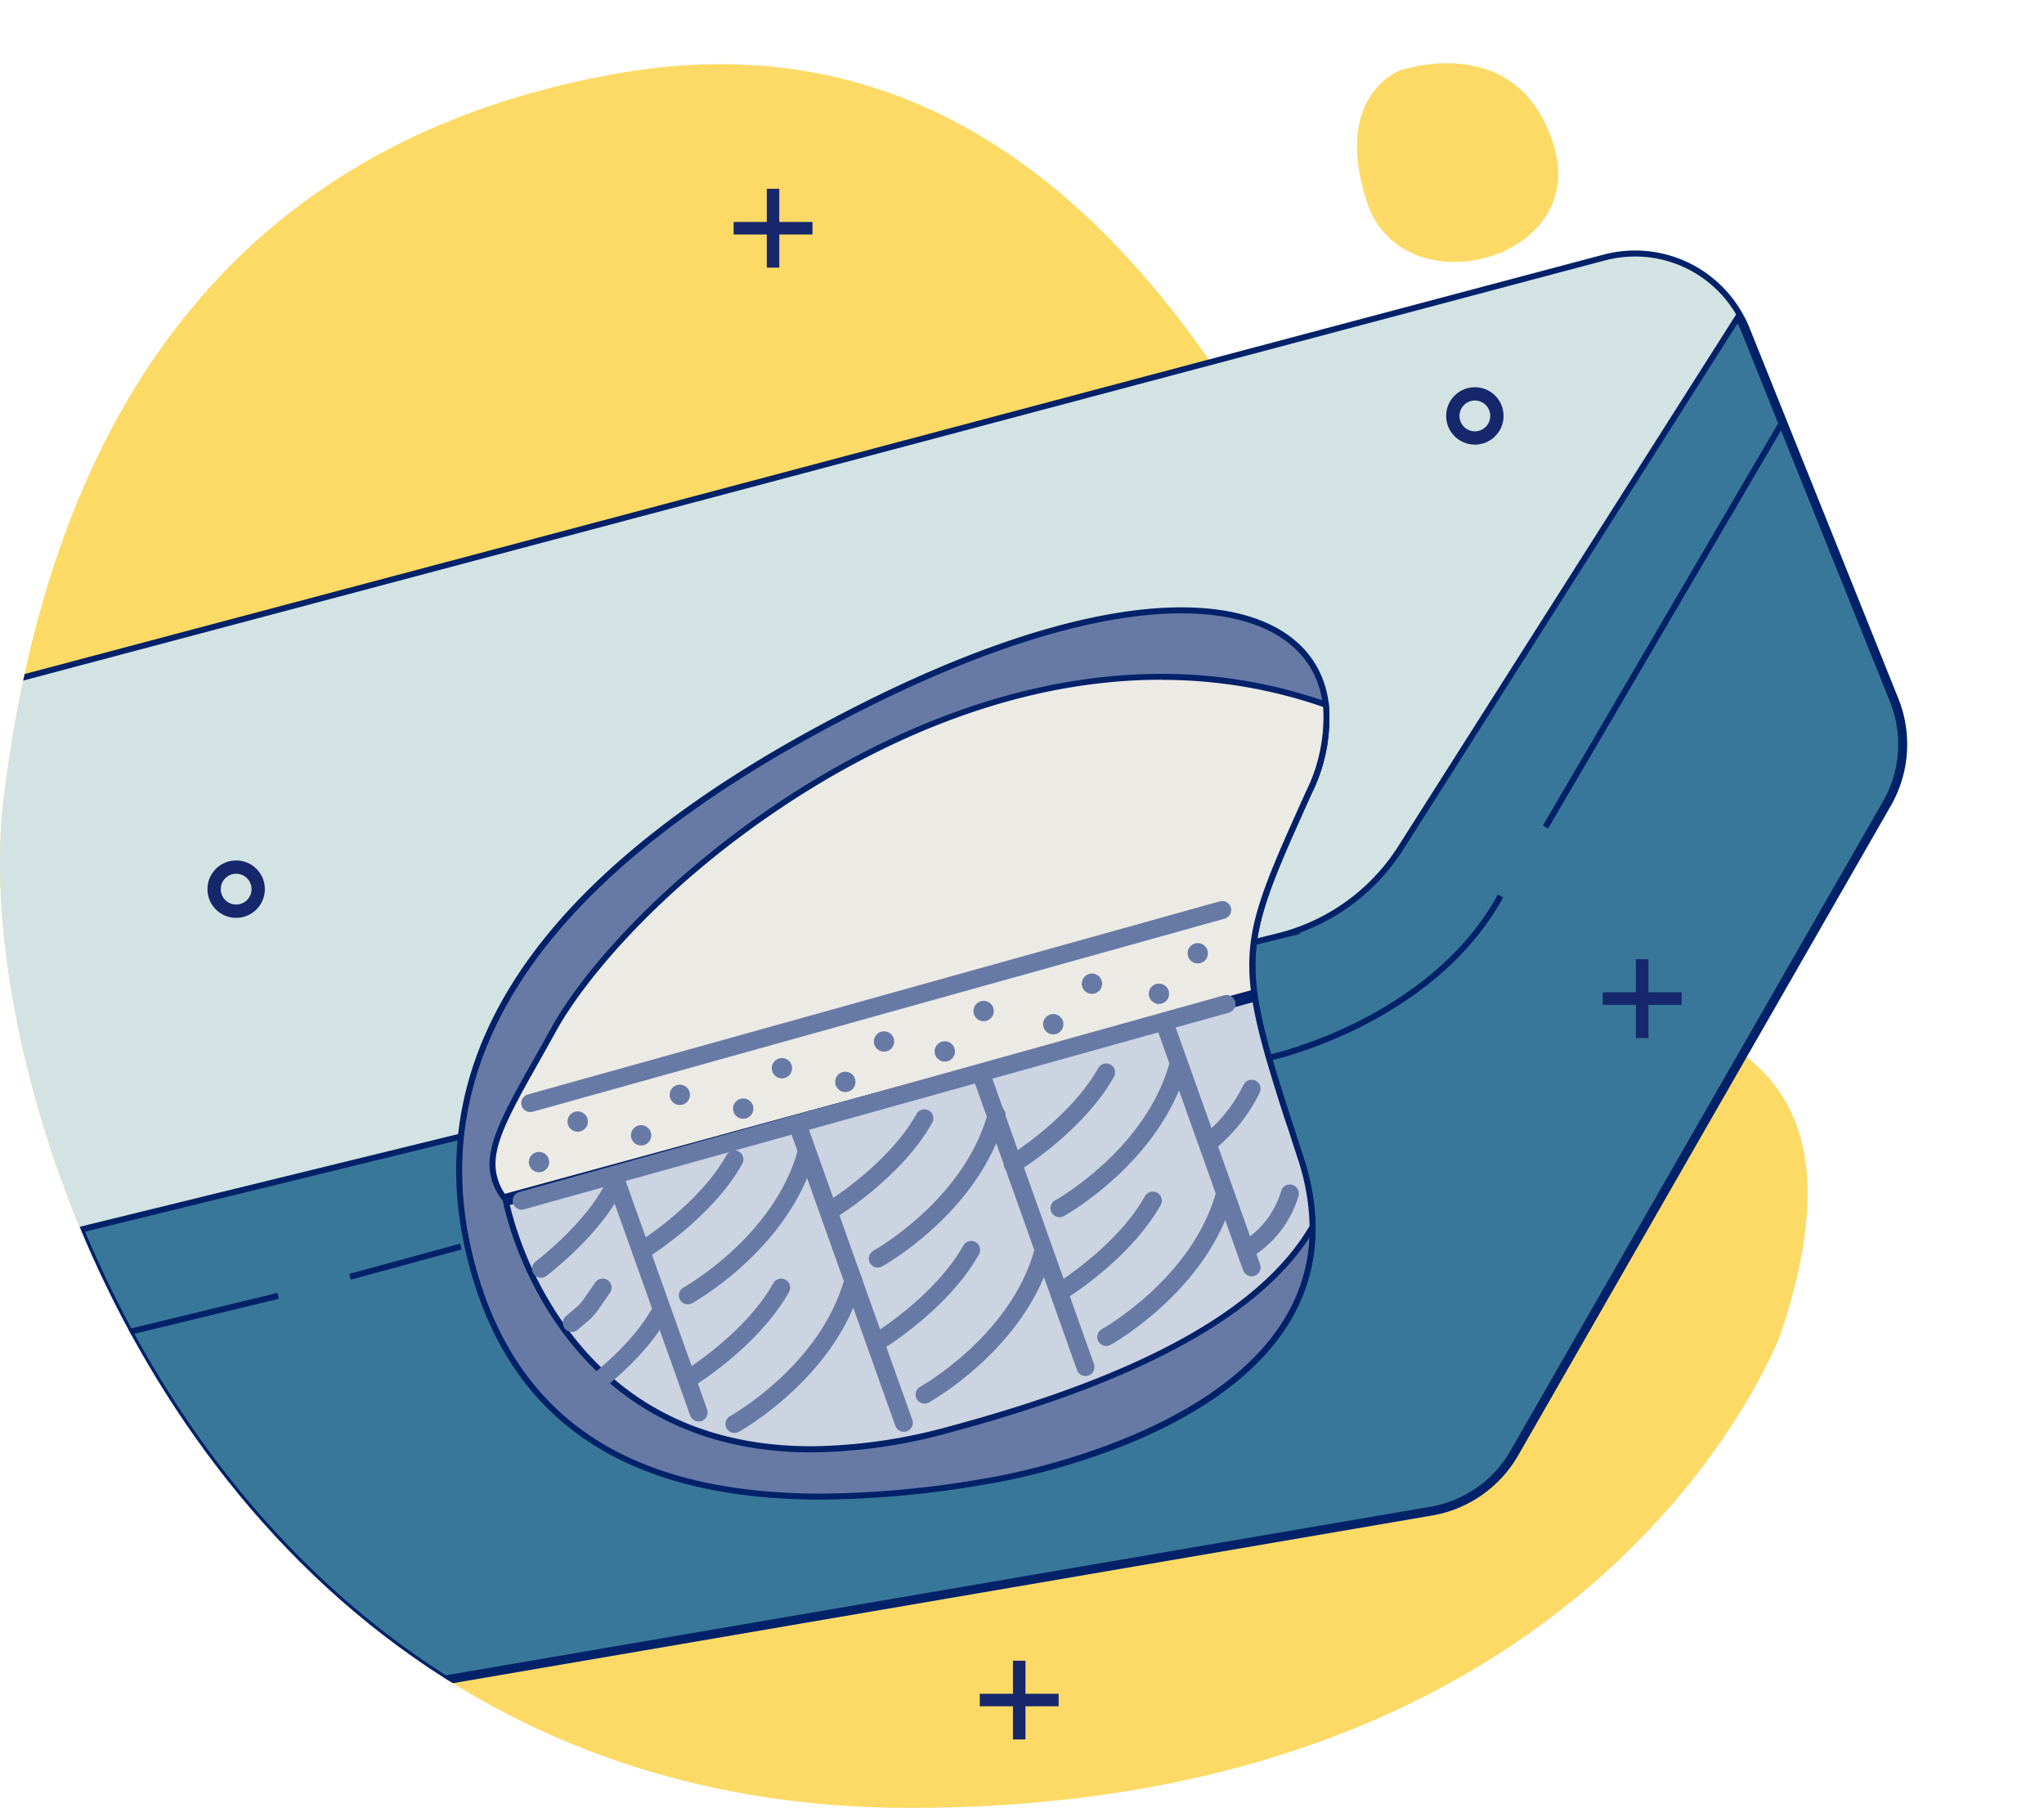
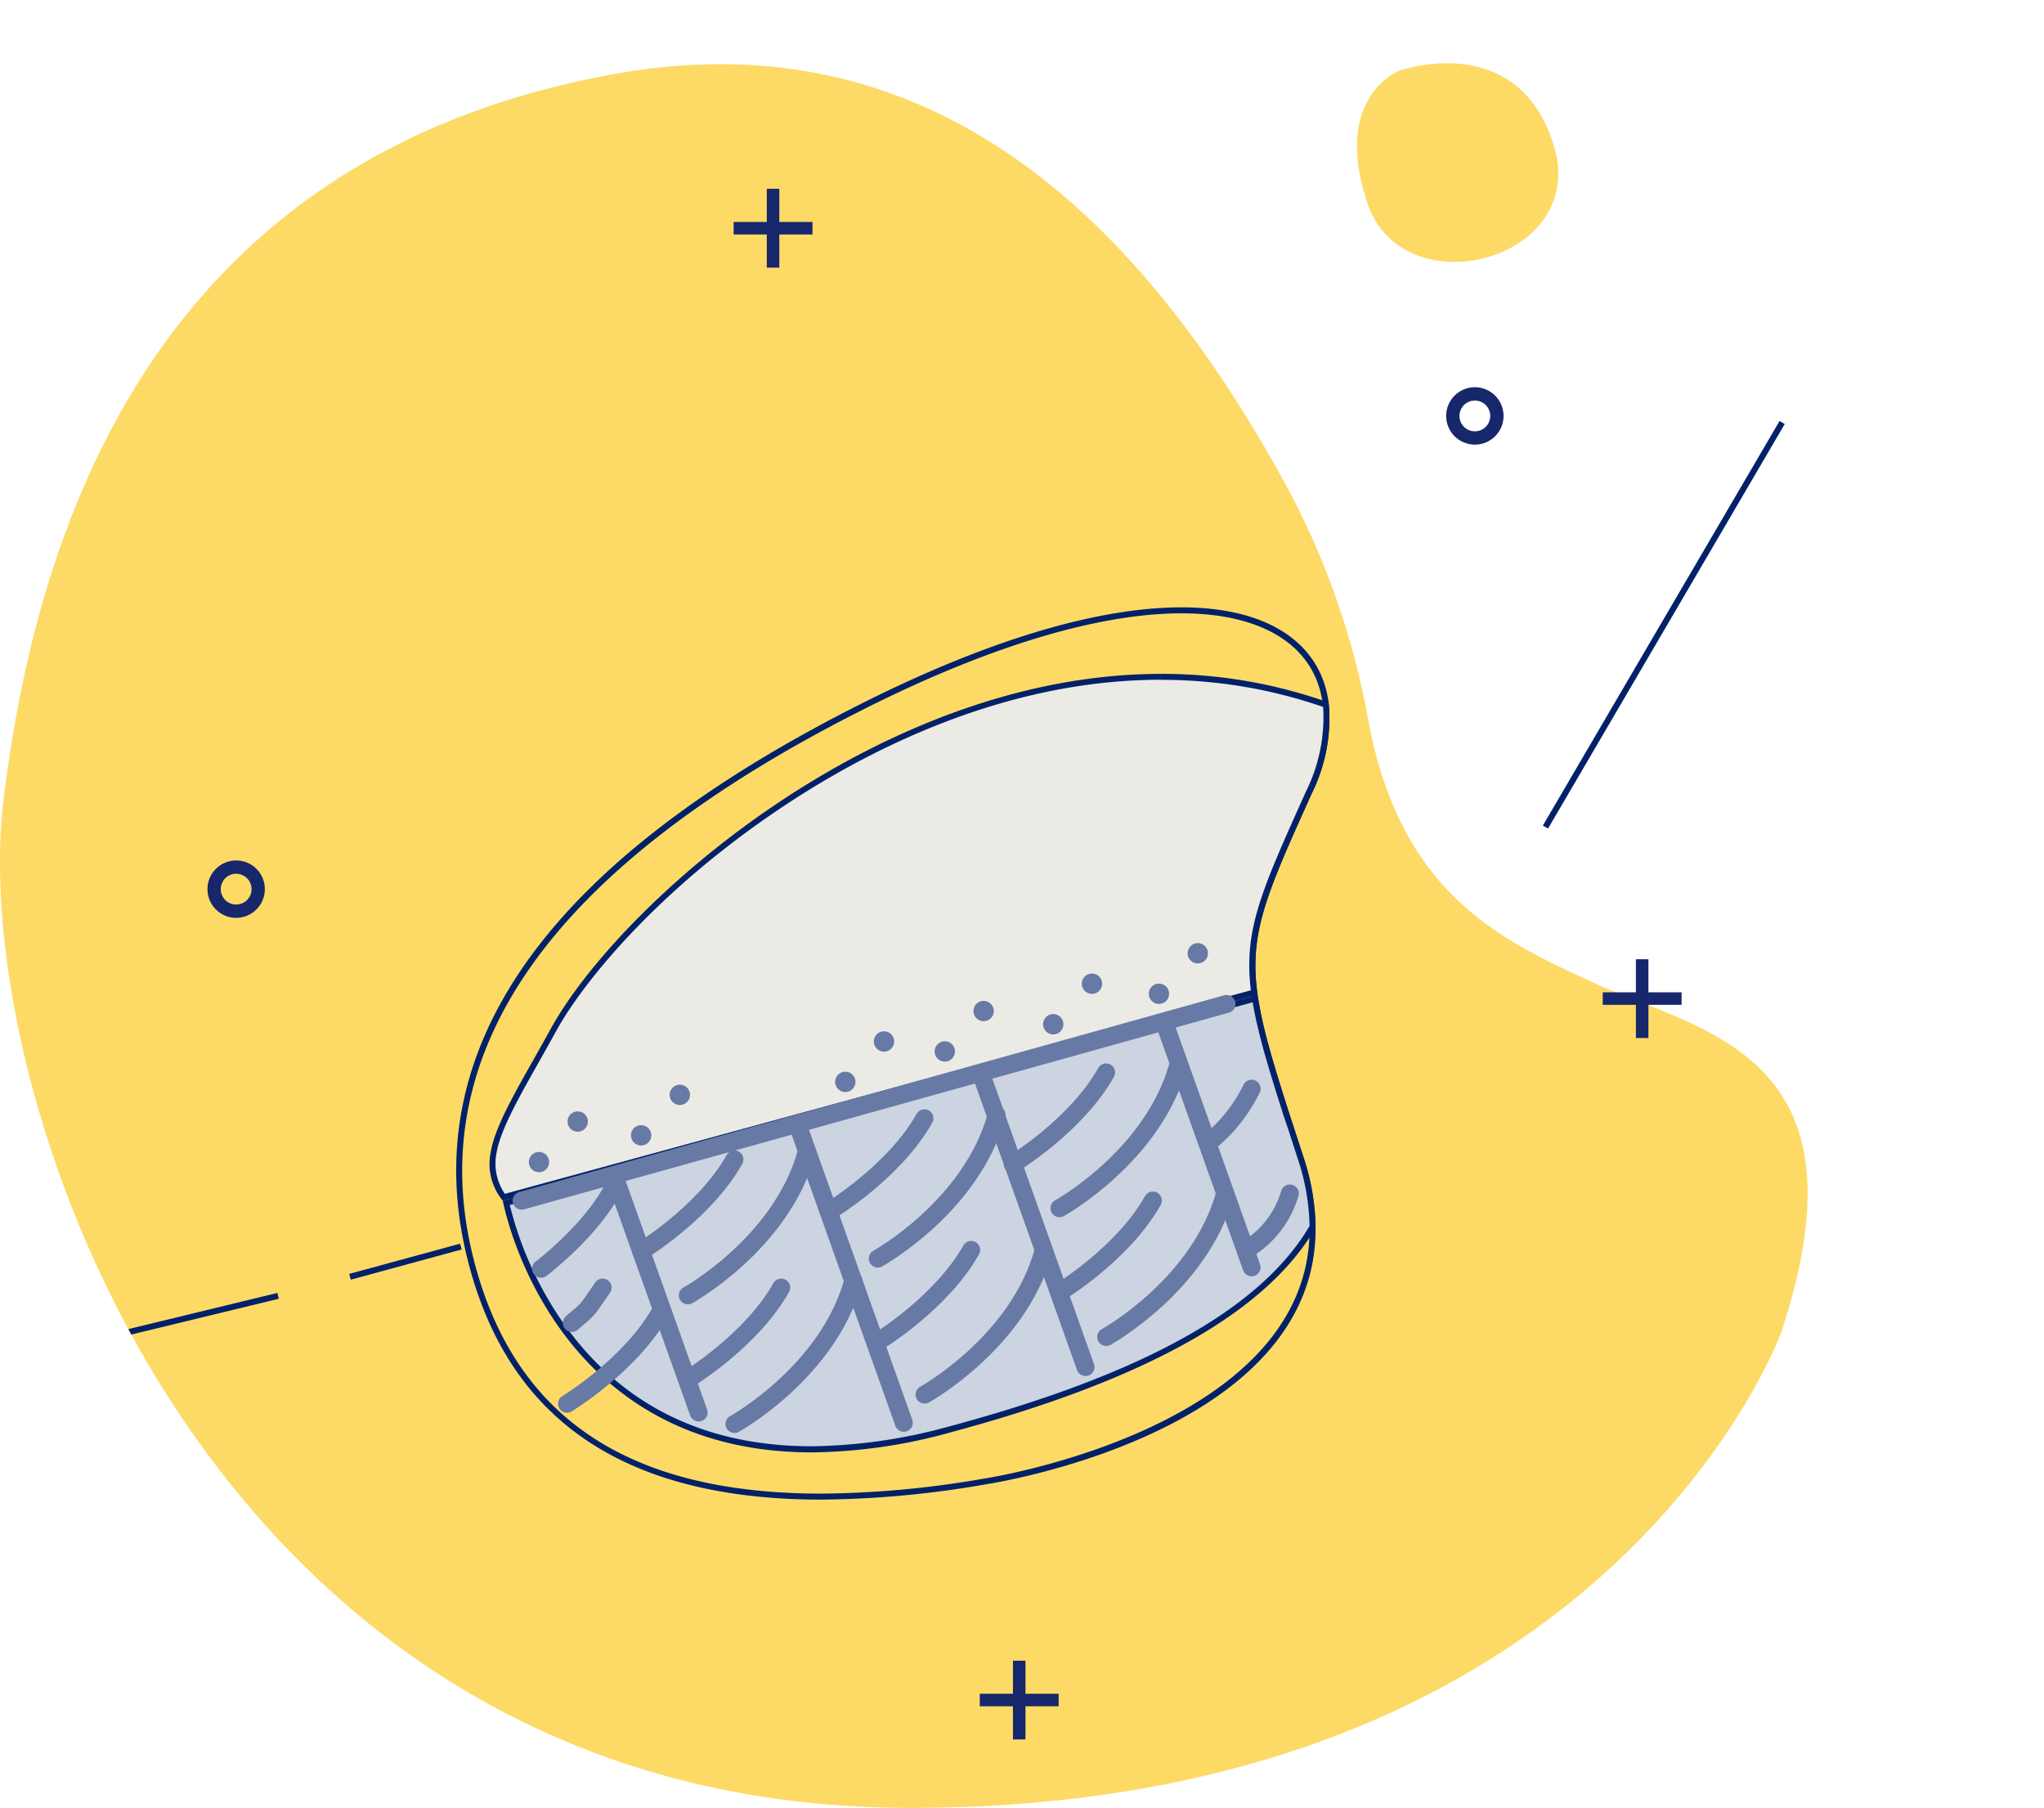
<svg xmlns="http://www.w3.org/2000/svg" width="170.555" height="150.83" viewBox="0 0 170.555 150.83">
  <defs>
    <clipPath id="clip-path">
-       <path id="Path_6768" data-name="Path 6768" d="M172.6,63.09,152.87,12.42,96.54,34.39C85.59,22.28,71.61,15.3,53.33,18.59,21.22,24.37,8.69,46.98,3.98,69.2c-.72,3.38-1.25,6.75-1.65,10.05-2.2,18.34,8.16,54.98,36.87,73.2,10.42,6.61,23.26,10.8,38.8,10.8,58.33,0,72.67-39.66,72.67-39.66,2.78-8.39,2.69-13.98,1.03-17.9Z" />
-     </clipPath>
+       </clipPath>
    <clipPath id="clip-path-3">
      <path id="Path_6771" data-name="Path 6771" d="M172.6,63.09,152.87,12.42,96.54,34.39C85.59,22.28,71.61,15.3,53.33,18.59,21.22,24.37,8.69,46.98,3.98,69.2c-.72,3.38-1.25,6.75-1.65,10.05-2.2,18.34,8.16,54.98,36.87,73.2,10.42,6.61,23.26,10.8,38.8,10.8,58.33,0,72.67-39.66,72.67-39.66,2.78-8.39,2.69-13.98,1.03-17.9Z" transform="translate(-9.5 -120.53)" />
    </clipPath>
    <clipPath id="clip-path-4">
      <path id="Path_6772" data-name="Path 6772" d="M172.6,63.09,152.87,12.42,96.54,34.39C85.59,22.28,71.61,15.3,53.33,18.59,21.22,24.37,8.69,46.98,3.98,69.2c-.72,3.38-1.25,6.75-1.65,10.05-2.2,18.34,8.16,54.98,36.87,73.2,10.42,6.61,23.26,10.8,38.8,10.8,58.33,0,72.67-39.66,72.67-39.66,2.78-8.39,2.69-13.98,1.03-17.9Z" transform="translate(-31.25 -116.42)" />
    </clipPath>
    <clipPath id="clip-path-6">
      <path id="Path_6775" data-name="Path 6775" d="M172.6,63.09,152.87,12.42,96.54,34.39C85.59,22.28,71.61,15.3,53.33,18.59,21.22,24.37,8.69,46.98,3.98,69.2c-.72,3.38-1.25,6.75-1.65,10.05-2.2,18.34,8.16,54.98,36.87,73.2,10.42,6.61,23.26,10.8,38.8,10.8,58.33,0,72.67-39.66,72.67-39.66,2.78-8.39,2.69-13.98,1.03-17.9Z" transform="translate(-131 -47.67)" />
    </clipPath>
  </defs>
  <g id="caspercreate_chapter07-01_1_" data-name="caspercreate_chapter07-01 (1)" transform="translate(-2.045 -12.42)">
    <path id="Path_6765" data-name="Path 6765" d="M150.67,123.59S136.33,163.25,78,163.25c-15.54,0-28.38-4.19-38.8-10.8C10.49,134.23.13,97.59,2.33,79.25c.4-3.3.93-6.67,1.65-10.05C8.69,46.98,21.22,24.37,53.33,18.59c26.08-4.7,43.42,11.51,55.69,33.7a65.669,65.669,0,0,1,7.17,20.07c2.67,14.67,11.13,18.47,18.48,21.89C143.86,98.53,158.45,100.08,150.67,123.59Z" fill="#fdda66" />
    <g id="Group_19714" data-name="Group 19714">
      <g id="Group_19708" data-name="Group 19708" clip-path="url(#clip-path)">
        <path id="Path_6766" data-name="Path 6766" d="M39.07,152.67C22.4,142.09,13.29,126.4,8.57,115.1,3.32,102.54.89,89.13,2.08,79.22c.44-3.61.98-6.91,1.65-10.07L3.77,69,135.89,33.91a9.9,9.9,0,0,1,2.59-.34,10.006,10.006,0,0,1,8.79,5.21,8.082,8.082,0,0,1,.53,1.1l12.41,30.9a10.005,10.005,0,0,1-.62,8.76l-31.08,54.17a10.006,10.006,0,0,1-7.02,4.91l-82.34,14.1Z" fill="#d3e3e3" />
        <path id="Path_6767" data-name="Path 6767" d="M138.48,33.82a9.768,9.768,0,0,1,8.57,5.08,8.135,8.135,0,0,1,.52,1.07l12.41,30.9a9.8,9.8,0,0,1-.6,8.54L128.3,133.58a9.806,9.806,0,0,1-6.85,4.79L39.2,152.45C24.53,143.14,14.65,129.02,8.8,115,3.18,101.57,1.25,88.22,2.33,79.25c.4-3.3.93-6.67,1.65-10.05L135.95,34.15a9.987,9.987,0,0,1,2.53-.33m0-.5h0a10.446,10.446,0,0,0-2.66.35L3.85,68.72l-.3.08-.06.3c-.68,3.18-1.22,6.48-1.66,10.09-1.2,9.95,1.23,23.41,6.51,36,4.73,11.33,13.88,27.07,30.59,37.68l.16.1.19-.03,82.25-14.08a10.291,10.291,0,0,0,7.2-5.03l31.08-54.17a10.283,10.283,0,0,0,.63-8.98l-12.41-30.9a8.075,8.075,0,0,0-.55-1.14,10.26,10.26,0,0,0-9-5.32Z" fill="#012169" />
      </g>
      <g id="Group_19709" data-name="Group 19709" clip-path="url(#clip-path)">
        <path id="Path_6769" data-name="Path 6769" d="M159.38,79.41,128.3,133.58a9.806,9.806,0,0,1-6.85,4.79L39.2,152.45C24.53,143.14,14.65,129.02,8.8,115l99.85-24.46a16.974,16.974,0,0,0,10.27-7.37L147.05,38.9a8.135,8.135,0,0,1,.52,1.07l12.41,30.9A9.8,9.8,0,0,1,159.38,79.41Z" fill="#387799" stroke="#012169" stroke-miterlimit="10" stroke-width="0.5" />
      </g>
      <g id="Group_19710" data-name="Group 19710" transform="translate(9.5 120.53)" clip-path="url(#clip-path-3)">
        <line id="Line_1426" data-name="Line 1426" y1="3.82" x2="15.75" fill="none" stroke="#012169" stroke-miterlimit="10" stroke-width="0.5" />
      </g>
      <g id="Group_19711" data-name="Group 19711" transform="translate(31.25 116.42)" clip-path="url(#clip-path-4)">
        <line id="Line_1427" data-name="Line 1427" y1="2.52" x2="9.25" fill="none" stroke="#012169" stroke-miterlimit="10" stroke-width="0.5" />
      </g>
      <g id="Group_19712" data-name="Group 19712" clip-path="url(#clip-path)">
        <path id="Path_6773" data-name="Path 6773" d="M108.17,100.61s13.33-2.94,19.08-13.44" fill="none" stroke="#012169" stroke-miterlimit="10" stroke-width="0.5" />
      </g>
      <g id="Group_19713" data-name="Group 19713" transform="translate(131 47.67)" clip-path="url(#clip-path-6)">
        <line id="Line_1428" data-name="Line 1428" y1="33.75" x2="19.75" fill="none" stroke="#012169" stroke-miterlimit="10" stroke-width="0.5" />
      </g>
    </g>
    <path id="Path_6776" data-name="Path 6776" d="M118.82,18.31s9.83-3.5,12.86,6.19-12.59,13.73-15.55,4.84S118.82,18.31,118.82,18.31Z" fill="#fdda66" />
    <g id="Group_19715" data-name="Group 19715">
-       <path id="Path_6777" data-name="Path 6777" d="M70.58,137.29c-16.45,0-26.04-6.57-29.34-20.09-4.22-17.29,6.73-32.67,32.54-45.72,10.54-5.32,19.82-8.14,26.84-8.14,6.99,0,11.38,2.82,12.04,7.73a13.83,13.83,0,0,1-1.38,7.42c-3.86,8.57-5.29,11.74-4.55,16.96.45,3.23,1.72,7.11,3.82,13.53a19.385,19.385,0,0,1,1.02,5.86c.12,16.89-27,21.12-27.28,21.16A82.289,82.289,0,0,1,70.58,137.29Z" fill="#677aa5" />
      <path id="Path_6778" data-name="Path 6778" d="M100.62,63.09v.5c6.85,0,11.15,2.74,11.79,7.51a13.674,13.674,0,0,1-1.36,7.29l-.04.08c-3.84,8.53-5.28,11.72-4.53,17.01.46,3.25,1.8,7.36,3.83,13.58a18.984,18.984,0,0,1,1.01,5.79c.12,16.67-26.79,20.87-27.07,20.91a81.771,81.771,0,0,1-13.67,1.27c-16.32,0-25.83-6.51-29.1-19.9C37.3,99.97,48.21,84.69,73.9,71.7c10.5-5.31,19.74-8.11,26.72-8.11v-.5m0,0c-6.48,0-15.49,2.37-26.95,8.16-31,15.67-36,32.34-32.67,46,2.75,11.28,10.49,20.28,29.58,20.28a82.882,82.882,0,0,0,13.75-1.28s27.61-4.11,27.49-21.41a19.39,19.39,0,0,0-1.03-5.94c-2.08-6.37-3.36-10.3-3.81-13.49-.73-5.16.73-8.38,4.53-16.82a14.067,14.067,0,0,0,1.4-7.56c-.64-4.75-4.77-7.94-12.29-7.94Z" fill="#012169" />
    </g>
    <g id="Group_19716" data-name="Group 19716">
      <path id="Path_6779" data-name="Path 6779" d="M69.78,133.34c-20.3,0-24.99-18.32-25.49-20.57l62.48-17.04c.17,1.07.43,2.28.82,3.77.1.38.21.77.33,1.19.36,1.27.81,2.73,1.5,4.88.07.21.14.41.21.61l.14.43c.19.61.4,1.25.62,1.91l.15.47a19.327,19.327,0,0,1,1.02,5.8c-4.09,7.01-13.99,12.54-30.27,16.91A45.471,45.471,0,0,1,69.78,133.34Z" fill="#ccd3e1" />
      <path id="Path_6780" data-name="Path 6780" d="M106.57,96.04c.17,1.01.42,2.15.79,3.52.1.38.21.78.33,1.19.37,1.28.82,2.74,1.51,4.9.07.19.13.39.2.58.05.15.1.3.15.44.19.59.38,1.19.59,1.82l.18.56a18.977,18.977,0,0,1,1,5.65c-4.07,6.92-13.92,12.39-30.09,16.73a44.747,44.747,0,0,1-11.45,1.65c-8.93,0-15.9-3.45-20.71-10.25a29.756,29.756,0,0,1-4.49-9.88l61.99-16.91m.41-.63L44,112.59s3.79,21,25.78,21a44.482,44.482,0,0,0,11.58-1.67c17.04-4.57,26.57-10.35,30.46-17.08a19.39,19.39,0,0,0-1.03-5.94c-.27-.83-.53-1.62-.77-2.38-.12-.35-.23-.7-.35-1.04-.59-1.84-1.09-3.44-1.5-4.87-.12-.41-.23-.8-.33-1.18a35.08,35.08,0,0,1-.86-4.02Z" fill="#012169" />
    </g>
    <line id="Line_1429" data-name="Line 1429" x2="8.07" y2="22.64" transform="translate(52.27 107.62)" fill="none" stroke="#677aa5" stroke-linecap="round" stroke-miterlimit="10" stroke-width="1.5" />
    <line id="Line_1430" data-name="Line 1430" x2="9.73" y2="27.31" transform="translate(67.73 103.81)" fill="none" stroke="#677aa5" stroke-linecap="round" stroke-miterlimit="10" stroke-width="1.5" />
    <line id="Line_1431" data-name="Line 1431" x2="9.43" y2="26.48" transform="translate(83.19 99.99)" fill="none" stroke="#677aa5" stroke-linecap="round" stroke-miterlimit="10" stroke-width="1.5" />
    <line id="Line_1432" data-name="Line 1432" x2="7.83" y2="21.97" transform="translate(98.65 96.18)" fill="none" stroke="#677aa5" stroke-linecap="round" stroke-miterlimit="10" stroke-width="1.5" />
    <g id="Group_19717" data-name="Group 19717">
      <path id="Path_6781" data-name="Path 6781" d="M44.08,112.31a4.617,4.617,0,0,1-.84-3.75c.32-1.92,1.83-4.59,3.58-7.68.45-.8.92-1.63,1.4-2.5C53.69,88.42,74.85,68.9,98.94,68.9a41.1,41.1,0,0,1,13.74,2.33,14.077,14.077,0,0,1-1.4,7.27c-3.8,8.45-5.25,11.65-4.58,16.74Z" fill="#ebeae5" />
      <path id="Path_6782" data-name="Path 6782" d="M98.94,68.64v.5a41.061,41.061,0,0,1,13.51,2.26,13.92,13.92,0,0,1-1.4,6.99l-.04.08c-3.73,8.29-5.2,11.54-4.59,16.57L44.17,112.02a4.486,4.486,0,0,1-.69-3.43c.32-1.87,1.81-4.53,3.55-7.6.45-.8.92-1.64,1.4-2.51,2.41-4.39,8.72-11.88,18.55-18.5,7.34-4.95,18.84-10.85,31.95-10.85l.01-.49m0,0C75.23,68.64,53.68,87.93,48,98.25c-2.38,4.33-4.59,7.81-5,10.26a4.785,4.785,0,0,0,1,4.08l62.98-17.18c-.73-5.16.73-8.38,4.53-16.82a14.067,14.067,0,0,0,1.4-7.56,41.468,41.468,0,0,0-13.97-2.39Z" fill="#012169" />
    </g>
    <path id="Path_6783" data-name="Path 6783" d="M59.44,120.49s7.83-4.33,9.92-11.97" fill="none" stroke="#677aa5" stroke-linecap="round" stroke-miterlimit="10" stroke-width="1.5" />
    <path id="Path_6784" data-name="Path 6784" d="M55.54,116.8s5.29-3.2,7.79-7.65" fill="none" stroke="#677aa5" stroke-linecap="round" stroke-miterlimit="10" stroke-width="1.5" />
    <path id="Path_6785" data-name="Path 6785" d="M47.19,118.27c.28-.2,4.4-3.42,6.07-6.84" fill="none" stroke="#677aa5" stroke-linecap="round" stroke-miterlimit="10" stroke-width="1.5" />
    <path id="Path_6786" data-name="Path 6786" d="M49.36,129.53s5.29-3.2,7.79-7.65" fill="none" stroke="#677aa5" stroke-linecap="round" stroke-miterlimit="10" stroke-width="1.5" />
    <path id="Path_6787" data-name="Path 6787" d="M49.76,122.79c1.59-1.34,1.14-.91,2.57-2.95" fill="none" stroke="#677aa5" stroke-linecap="round" stroke-miterlimit="10" stroke-width="1.5" />
    <path id="Path_6788" data-name="Path 6788" d="M63.33,131.22s7.83-4.33,9.92-11.97" fill="none" stroke="#677aa5" stroke-linecap="round" stroke-miterlimit="10" stroke-width="1.5" />
    <path id="Path_6789" data-name="Path 6789" d="M59.44,127.49s5.29-3.2,7.79-7.65" fill="none" stroke="#677aa5" stroke-linecap="round" stroke-miterlimit="10" stroke-width="1.5" />
    <path id="Path_6790" data-name="Path 6790" d="M75.29,117.42s7.83-4.33,9.92-11.97" fill="none" stroke="#677aa5" stroke-linecap="round" stroke-miterlimit="10" stroke-width="1.5" />
    <path id="Path_6791" data-name="Path 6791" d="M71.39,113.37s5.29-3.2,7.79-7.65" fill="none" stroke="#677aa5" stroke-linecap="round" stroke-miterlimit="10" stroke-width="1.5" />
    <path id="Path_6792" data-name="Path 6792" d="M79.19,128.77s7.83-4.33,9.92-11.97" fill="none" stroke="#677aa5" stroke-linecap="round" stroke-miterlimit="10" stroke-width="1.5" />
    <path id="Path_6793" data-name="Path 6793" d="M75.29,124.35s5.29-3.2,7.79-7.65" fill="none" stroke="#677aa5" stroke-linecap="round" stroke-miterlimit="10" stroke-width="1.5" />
    <path id="Path_6794" data-name="Path 6794" d="M90.45,113.22s7.83-4.33,9.92-11.97" fill="none" stroke="#677aa5" stroke-linecap="round" stroke-miterlimit="10" stroke-width="1.5" />
    <path id="Path_6795" data-name="Path 6795" d="M86.55,109.54s5.29-3.2,7.79-7.65" fill="none" stroke="#677aa5" stroke-linecap="round" stroke-miterlimit="10" stroke-width="1.5" />
    <path id="Path_6796" data-name="Path 6796" d="M94.35,123.96s7.83-4.33,9.92-11.97" fill="none" stroke="#677aa5" stroke-linecap="round" stroke-miterlimit="10" stroke-width="1.5" />
    <path id="Path_6797" data-name="Path 6797" d="M90.45,120.23s5.29-3.2,7.79-7.65" fill="none" stroke="#677aa5" stroke-linecap="round" stroke-miterlimit="10" stroke-width="1.5" />
    <path id="Path_6798" data-name="Path 6798" d="M106.48,116.4a8.151,8.151,0,0,0,3.19-4.41" fill="none" stroke="#677aa5" stroke-linecap="round" stroke-miterlimit="10" stroke-width="1.5" />
    <path id="Path_6799" data-name="Path 6799" d="M103.05,107.62a13.236,13.236,0,0,0,3.43-4.37" fill="none" stroke="#677aa5" stroke-linecap="round" stroke-miterlimit="10" stroke-width="1.5" />
-     <line id="Line_1433" data-name="Line 1433" y1="16.11" x2="57.74" transform="translate(46.29 88.34)" fill="none" stroke="#677aa5" stroke-linecap="round" stroke-miterlimit="10" stroke-width="1.5" />
    <line id="Line_1434" data-name="Line 1434" y1="16.41" x2="58.82" transform="translate(45.57 96.18)" fill="none" stroke="#677aa5" stroke-linecap="round" stroke-miterlimit="10" stroke-width="1.5" />
    <circle id="Ellipse_15449" data-name="Ellipse 15449" cx="0.85" cy="0.85" r="0.85" transform="translate(46.17 108.52)" fill="#677aa5" />
    <circle id="Ellipse_15450" data-name="Ellipse 15450" cx="0.85" cy="0.85" r="0.85" transform="translate(49.4 105.14)" fill="#677aa5" />
    <circle id="Ellipse_15451" data-name="Ellipse 15451" cx="0.85" cy="0.85" r="0.85" transform="translate(54.69 106.29)" fill="#677aa5" />
    <circle id="Ellipse_15452" data-name="Ellipse 15452" cx="0.85" cy="0.85" r="0.85" transform="translate(57.92 102.91)" fill="#677aa5" />
-     <circle id="Ellipse_15453" data-name="Ellipse 15453" cx="0.85" cy="0.85" r="0.85" transform="translate(63.21 104.06)" fill="#677aa5" />
-     <circle id="Ellipse_15454" data-name="Ellipse 15454" cx="0.85" cy="0.85" r="0.85" transform="translate(66.44 100.69)" fill="#677aa5" />
    <circle id="Ellipse_15455" data-name="Ellipse 15455" cx="0.85" cy="0.85" r="0.85" transform="translate(71.73 101.83)" fill="#677aa5" />
    <circle id="Ellipse_15456" data-name="Ellipse 15456" cx="0.85" cy="0.85" r="0.85" transform="translate(74.96 98.46)" fill="#677aa5" />
    <circle id="Ellipse_15457" data-name="Ellipse 15457" cx="0.85" cy="0.85" r="0.85" transform="translate(80.03 99.29)" fill="#677aa5" />
    <circle id="Ellipse_15458" data-name="Ellipse 15458" cx="0.85" cy="0.85" r="0.85" transform="translate(83.27 95.92)" fill="#677aa5" />
    <circle id="Ellipse_15459" data-name="Ellipse 15459" cx="0.85" cy="0.85" r="0.85" transform="translate(89.08 97.02)" fill="#677aa5" />
    <circle id="Ellipse_15460" data-name="Ellipse 15460" cx="0.85" cy="0.85" r="0.85" transform="translate(92.31 93.64)" fill="#677aa5" />
    <circle id="Ellipse_15461" data-name="Ellipse 15461" cx="0.85" cy="0.85" r="0.85" transform="translate(97.9 94.48)" fill="#677aa5" />
    <circle id="Ellipse_15462" data-name="Ellipse 15462" cx="0.85" cy="0.85" r="0.85" transform="translate(101.14 91.1)" fill="#677aa5" />
    <g id="Group_19721" data-name="Group 19721">
      <circle id="Ellipse_15463" data-name="Ellipse 15463" cx="1.84" cy="1.84" r="1.84" transform="translate(123.27 45.28)" fill="none" stroke="#16276b" stroke-miterlimit="10" stroke-width="1.11" />
      <circle id="Ellipse_15464" data-name="Ellipse 15464" cx="1.84" cy="1.84" r="1.84" transform="translate(19.91 84.76)" fill="none" stroke="#16276b" stroke-miterlimit="10" stroke-width="1.11" />
      <g id="Group_19718" data-name="Group 19718">
        <line id="Line_1435" data-name="Line 1435" y2="6.58" transform="translate(66.55 28.17)" fill="none" stroke="#16276b" stroke-miterlimit="10" stroke-width="1.044" />
        <line id="Line_1436" data-name="Line 1436" x1="6.58" transform="translate(63.26 31.46)" fill="none" stroke="#16276b" stroke-miterlimit="10" stroke-width="1.044" />
      </g>
      <g id="Group_19719" data-name="Group 19719">
        <line id="Line_1437" data-name="Line 1437" y2="6.57" transform="translate(87.09 150.97)" fill="none" stroke="#16276b" stroke-miterlimit="10" stroke-width="1.044" />
        <line id="Line_1438" data-name="Line 1438" x1="6.58" transform="translate(83.8 154.25)" fill="none" stroke="#16276b" stroke-miterlimit="10" stroke-width="1.044" />
      </g>
      <g id="Group_19720" data-name="Group 19720">
        <line id="Line_1439" data-name="Line 1439" y2="6.57" transform="translate(139.07 92.45)" fill="none" stroke="#16276b" stroke-miterlimit="10" stroke-width="1.044" />
        <line id="Line_1440" data-name="Line 1440" x1="6.58" transform="translate(135.78 95.73)" fill="none" stroke="#16276b" stroke-miterlimit="10" stroke-width="1.044" />
      </g>
    </g>
  </g>
</svg>